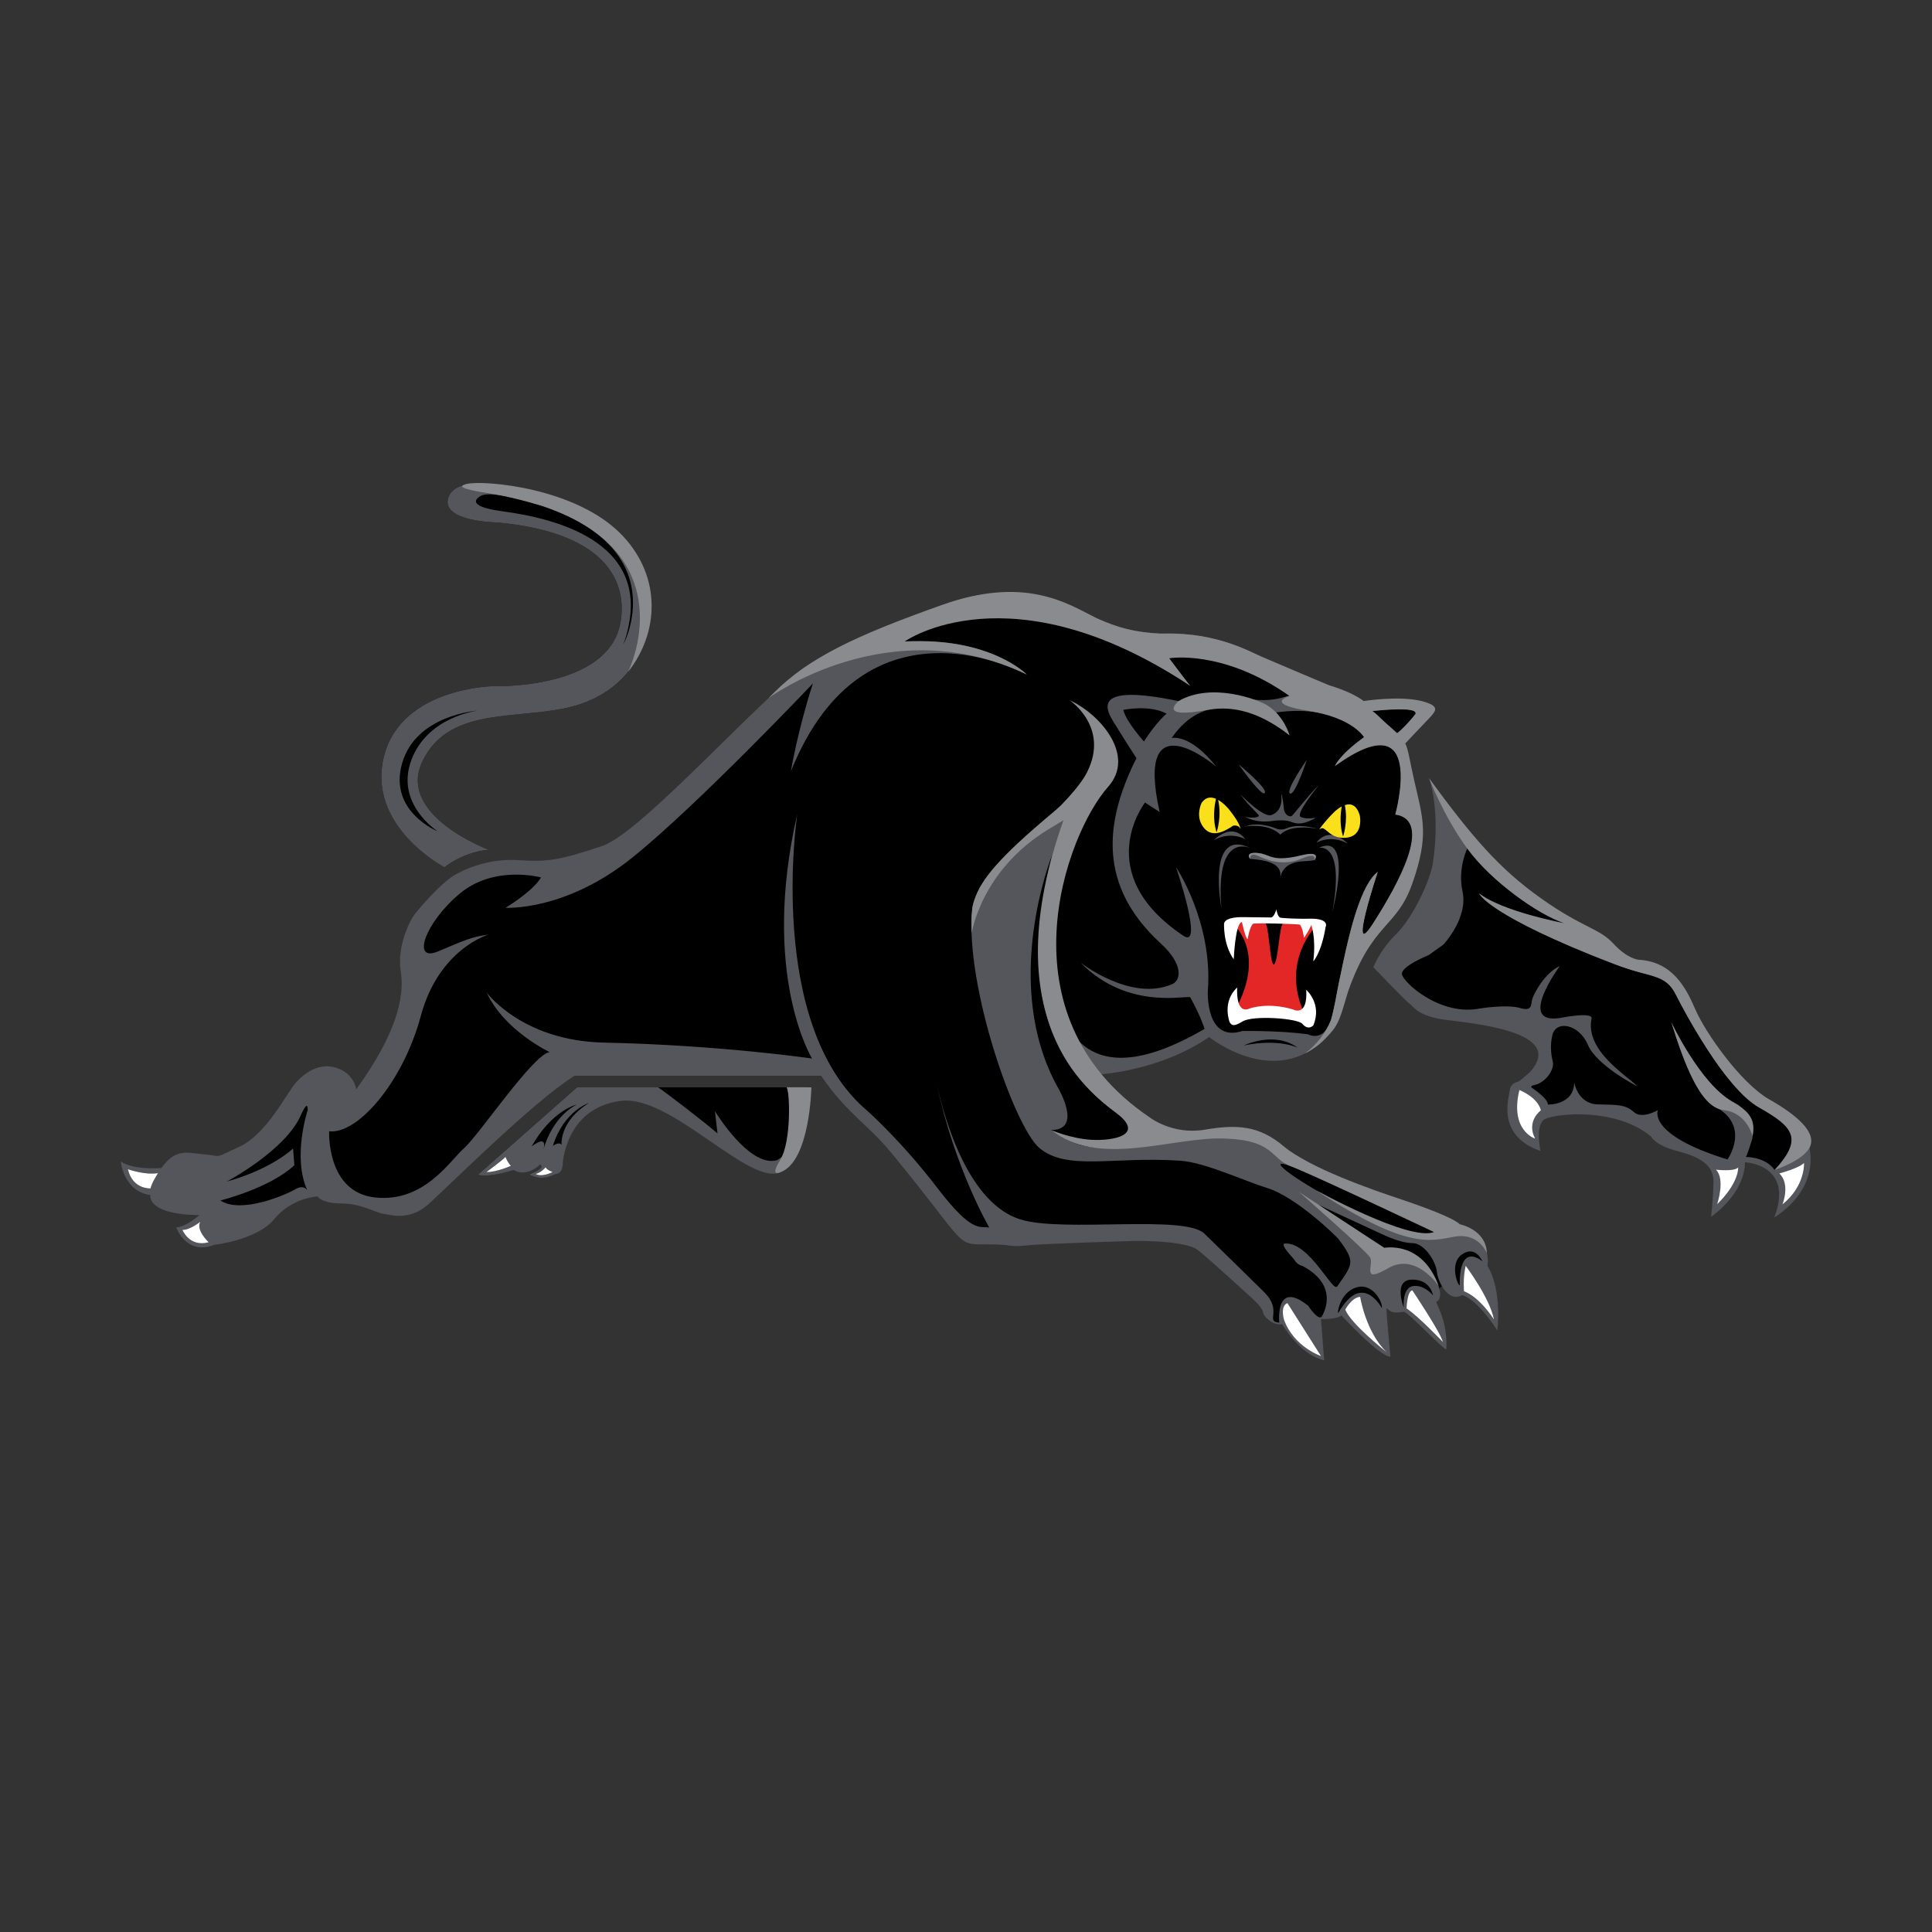
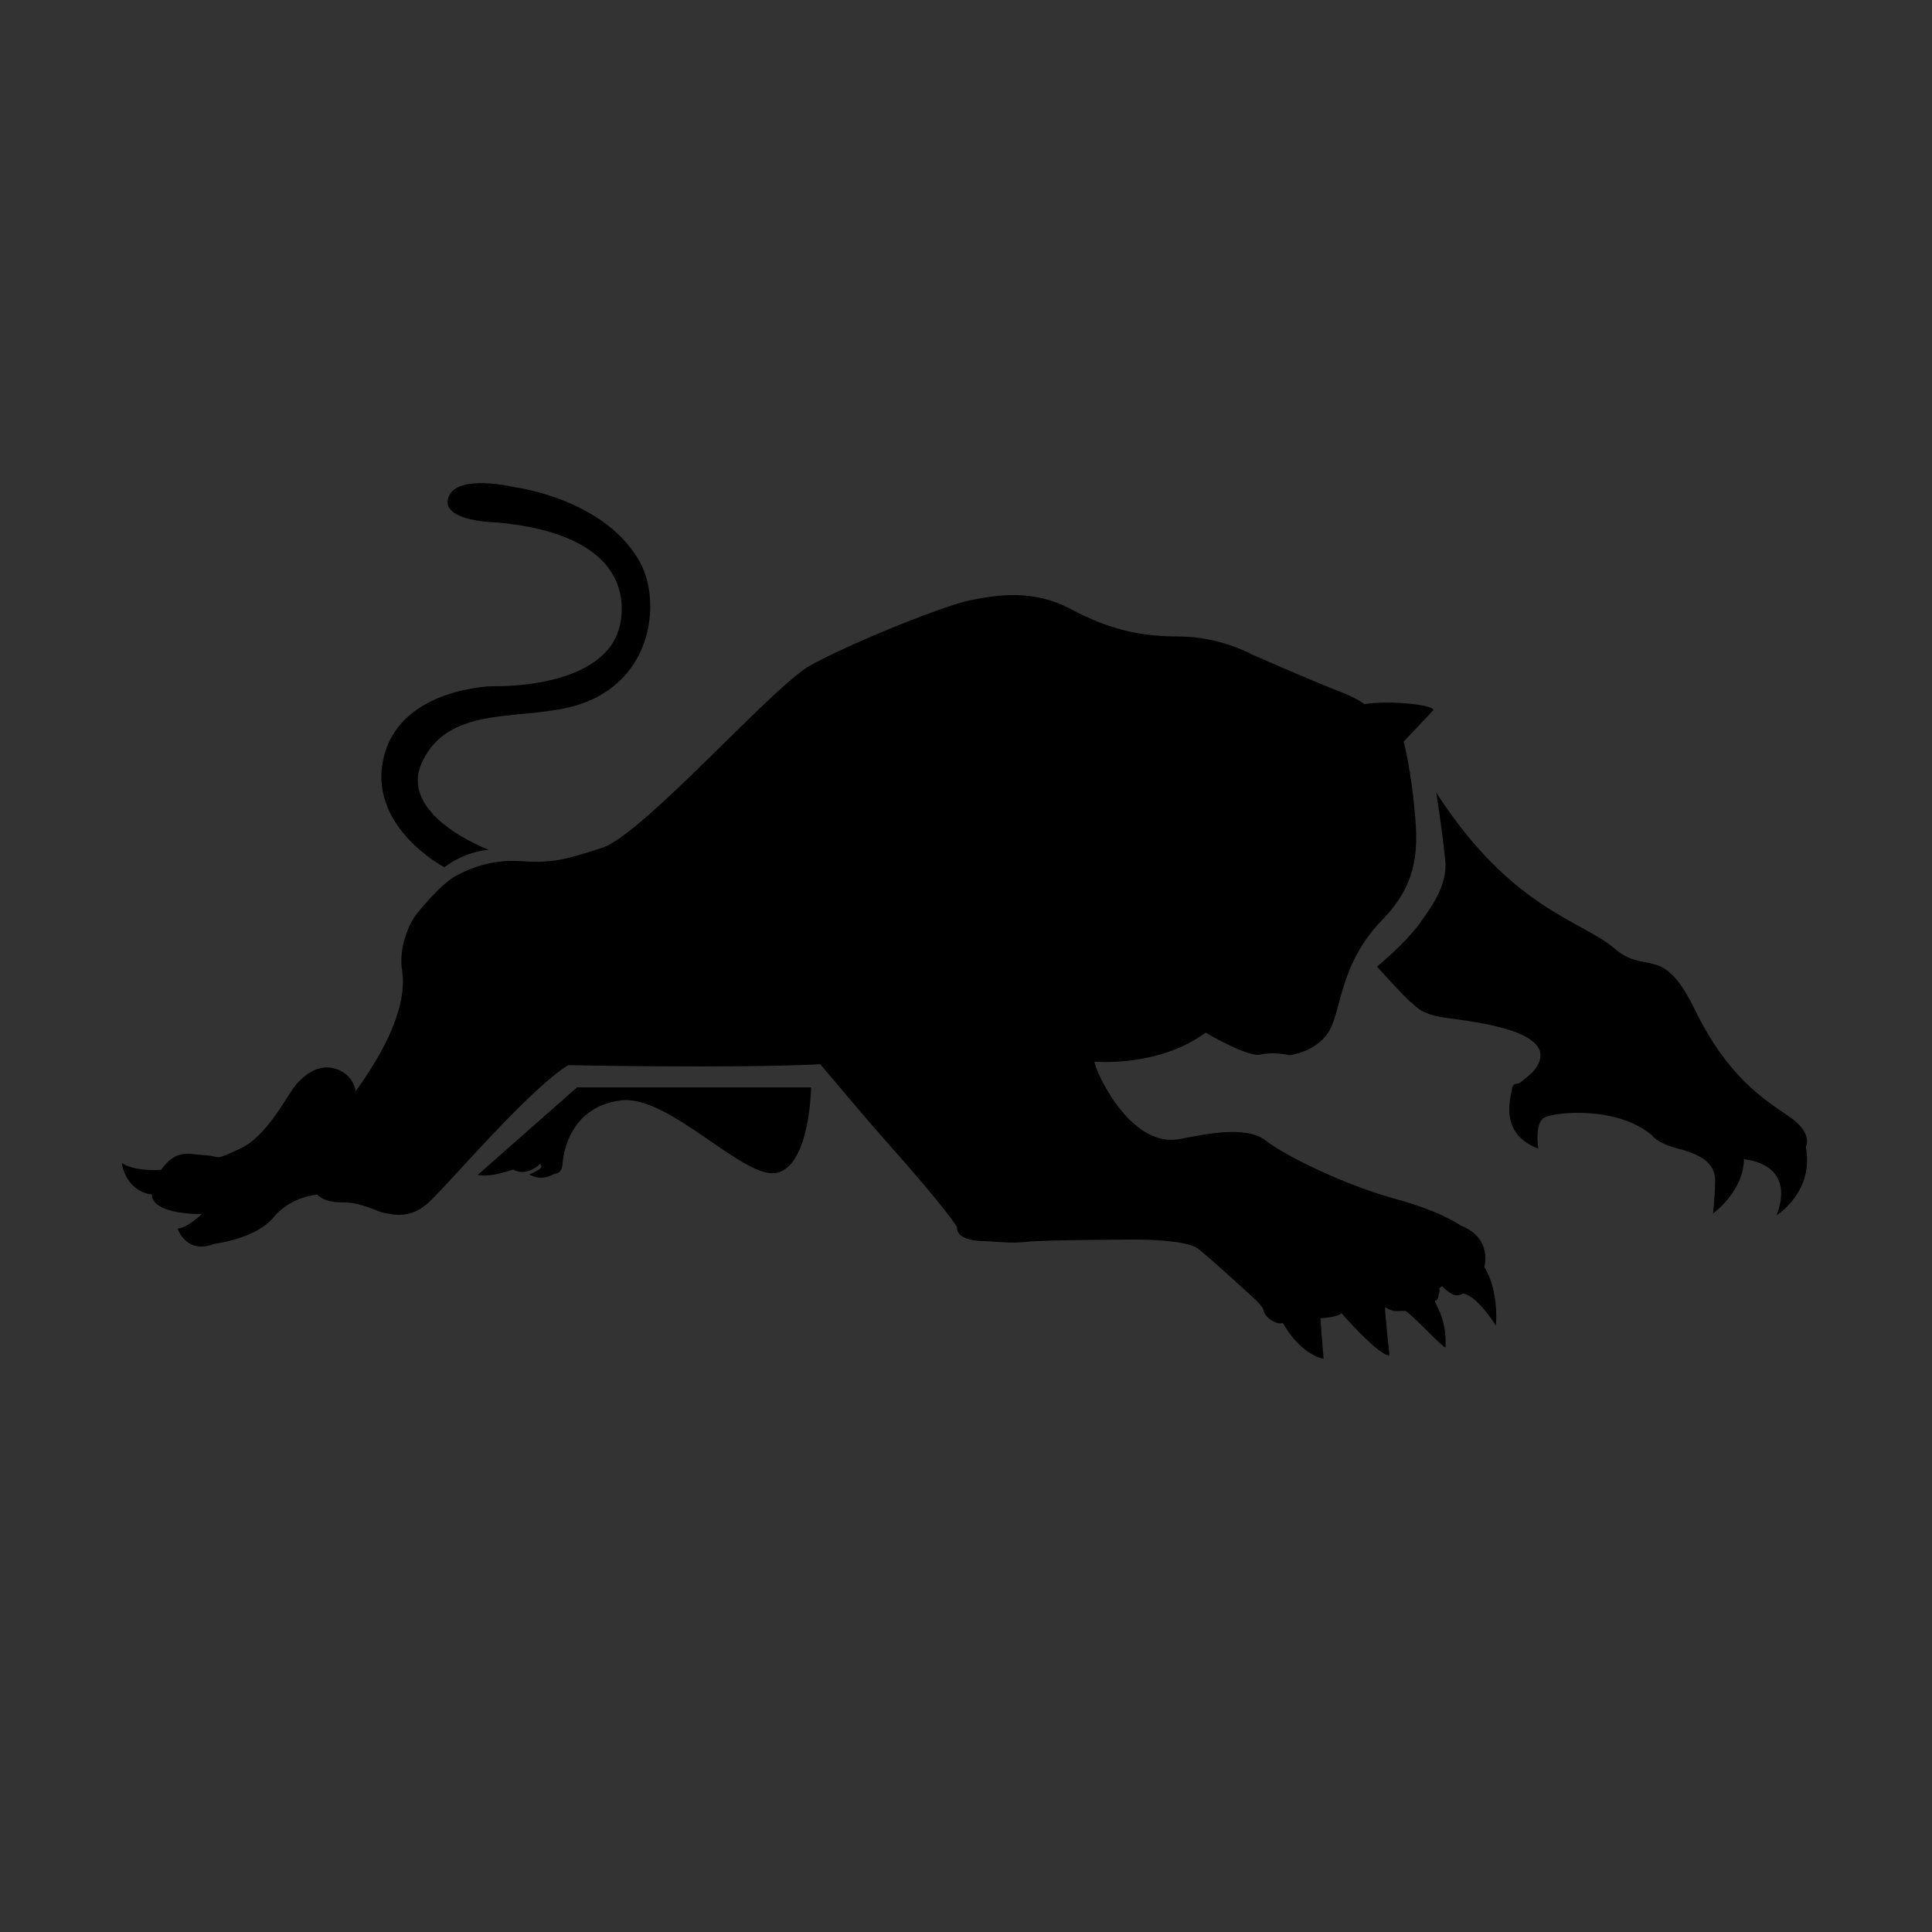
<svg xmlns="http://www.w3.org/2000/svg" width="48px" height="48px" viewBox="0 0 48 48" version="1.1">
  <rect x="0" y="0" width="48" height="48" fill="#333333" stroke="none" />
  <title>Teams/NRL/PEN</title>
  <g id="Teams/NRL/PEN" stroke="none" stroke-width="1" fill="none" fill-rule="evenodd">
    <g id="panthers-badge" transform="translate(3, 12)">
      <path d="M41.864,16.493 C41.864,16.493 42.067,16.155 41.435,15.729 C40.804,15.303 39.907,14.731 39.105,13.078 C38.304,11.426 37.902,12.247 37.102,11.558 C36.302,10.869 34.55,10.589 32.681,7.689 C32.681,7.689 32.805,8.397 32.907,9.378 C32.973,10.005 32.528,10.58 32.279,10.931 C31.927,11.429 31.211,12.015 31.211,12.015 C31.211,12.015 31.934,12.819 32.045,12.892 C32.155,12.964 32.262,13.196 32.911,13.287 C33.558,13.379 35.985,13.618 35.07,14.645 C35.07,14.645 34.806,14.879 34.738,14.912 C34.67,14.944 34.583,14.888 34.556,15.094 C34.529,15.299 34.247,16.173 35.219,16.536 C35.219,16.536 35.116,15.905 35.369,15.767 C35.621,15.629 37.157,15.464 38.041,16.205 C38.041,16.205 38.153,16.403 38.725,16.547 C39.297,16.691 39.615,16.932 39.612,17.327 C39.609,17.722 39.558,18.15 39.558,18.15 C39.558,18.15 40.318,17.605 40.328,16.803 C40.328,16.803 41.638,16.872 41.14,18.193 C41.14,18.193 42.082,17.611 41.864,16.493 L41.864,16.493 Z M8.868,17.191 C9.258,17.261 9.734,17.044 9.76,17.06 C10.007,17.207 10.307,17.038 10.429,16.906 C10.425,16.914 10.423,16.93 10.444,16.958 C10.509,17.044 10.145,17.178 10.145,17.178 C10.503,17.375 10.758,17.154 10.802,17.157 C10.878,17.159 10.962,17.081 10.974,16.945 C10.974,16.945 11.01,15.515 12.427,15.339 C13.635,15.19 15.505,17.349 16.318,17.135 C17.13,16.921 17.151,15.014 17.151,15.014 L11.337,15.014 L8.868,17.191 Z M33.878,19.476 C34.252,20.084 34.166,20.934 34.166,20.934 C33.621,20.1 33.341,20.141 33.341,20.141 C33.136,20.262 32.99,20.098 32.822,19.955 C32.802,19.975 32.779,19.994 32.757,20.013 C32.779,20.092 32.749,20.148 32.741,20.179 C32.732,20.218 32.731,20.297 32.655,20.319 C32.604,20.334 32.952,20.711 32.914,21.47 C32.91,21.556 31.995,20.561 31.905,20.568 C31.829,20.574 31.753,20.569 31.688,20.573 C31.555,20.582 31.418,20.466 31.413,20.482 C31.397,20.53 31.521,21.675 31.521,21.675 C31.253,21.686 30.328,20.627 30.328,20.627 C30.221,20.734 29.804,20.752 29.804,20.752 L29.884,21.761 C29.259,21.617 28.875,20.871 28.875,20.871 C28.667,20.919 28.415,20.701 28.4,20.573 C28.384,20.445 28.059,20.168 28.059,20.168 C28.059,20.168 27.079,19.269 26.774,19.029 C26.469,18.789 25.235,18.797 25.235,18.797 C25.235,18.797 23.005,18.803 22.54,18.85 C22.075,18.898 21.967,18.856 21.39,18.834 C20.739,18.81 20.769,18.511 20.78,18.489 C20.754,18.466 20.636,18.178 19.006,16.344 C18.492,15.767 17.381,14.442 17.381,14.442 C15.094,14.549 11.118,14.463 11.118,14.463 C10.108,15.088 8.106,17.467 7.64,17.884 C7.175,18.301 6.769,18.17 6.56,18.137 C6.352,18.105 6.01,17.873 5.513,17.873 C5.015,17.873 4.887,17.679 4.887,17.679 C4.887,17.679 4.223,17.722 3.79,18.251 C3.357,18.78 2.321,18.904 2.321,18.904 C1.616,19.177 1.414,18.521 1.414,18.521 C1.638,18.521 2.013,18.165 2.013,18.165 C0.682,18.149 0.776,17.679 0.776,17.679 C0.103,17.583 0.026,16.896 0.026,16.896 C0.379,17.12 1.003,17.063 1.003,17.063 C1.372,16.55 1.661,16.669 2.094,16.701 C2.527,16.733 2.285,16.854 2.975,16.533 C3.664,16.213 4.154,15.16 4.379,14.919 C4.603,14.678 4.928,14.418 5.362,14.562 C5.611,14.642 5.795,14.855 5.836,15.113 C6.846,13.719 7.088,12.742 6.992,12.132 C6.896,11.523 7.171,10.986 7.268,10.825 C7.364,10.665 7.963,9.959 8.315,9.767 C8.668,9.575 9.22,9.347 9.924,9.394 C10.63,9.443 10.962,9.396 11.971,9.059 C12.981,8.723 16.204,5.053 17.118,4.54 C18.032,4.026 20.395,3.059 21.1,2.915 C21.806,2.77 22.674,2.644 23.588,3.125 C24.501,3.605 25.242,3.813 26.279,3.813 C27.315,3.813 28.106,4.261 28.106,4.261 C28.106,4.261 29.605,4.919 30.19,5.143 C30.776,5.367 30.896,5.496 30.896,5.496 C31.505,5.383 32.727,5.523 32.6,5.656 C32.205,6.073 31.874,6.426 31.874,6.426 C31.874,6.426 32.063,7.113 32.162,8.317 C32.236,9.216 32.172,9.999 31.345,10.85 C30.254,11.973 30.34,13.138 29.998,13.656 C29.676,14.145 29.036,14.217 29.036,14.217 C28.619,14.121 28.315,14.201 28.315,14.201 C28.005,14.276 26.952,13.656 26.952,13.656 C25.782,14.522 24.195,14.377 24.195,14.377 C24.162,14.49 25.033,16.527 26.295,16.301 C26.804,16.211 27.93,15.933 28.443,16.334 C28.956,16.734 30.427,17.444 31.635,17.776 C32.842,18.107 33.291,18.449 33.291,18.449 C34.093,18.759 33.878,19.476 33.878,19.476 L33.878,19.476 Z M6.552,6.744 C7.009,5.085 9.24,5.048 9.24,5.048 C9.24,5.048 12.102,5.151 12.413,3.479 C12.581,2.575 12.204,1.244 9.36,0.981 C9.36,0.981 7.949,0.966 8.137,0.367 C8.331,-0.249 9.785,0.104 9.785,0.104 C9.785,0.104 12.07,0.393 12.92,2.006 C13.432,2.979 13.227,5.098 11.101,5.582 C9.78,5.882 8.141,5.569 7.495,6.915 C6.849,8.261 9.145,9.113 9.145,9.113 C9.145,9.113 8.593,9.131 8.04,9.547 C8.04,9.547 6.066,8.512 6.552,6.744 L6.552,6.744 Z" id="Shape" fill="#000000" />
-       <path d="M29.76,9.067 C29.76,9.067 30.423,8.875 30.103,10.654 C30.103,10.654 30.631,8.65 29.76,9.067 Z M29.046,9.331 C28.745,9.415 28.353,9.208 28.353,9.208 C27.878,9.127 28.068,9.343 28.068,9.343 C28.051,9.334 28.245,9.357 28.245,9.357 C28.85,9.43 28.821,9.681 28.808,9.822 C28.824,9.679 28.924,9.422 29.371,9.398 C29.599,9.385 29.656,9.371 29.656,9.371 C29.846,9.113 29.297,9.259 29.046,9.331 L29.046,9.331 Z M27.345,10.558 C27.193,8.72 27.99,9.036 28.075,9.074 C26.962,8.532 27.345,10.558 27.345,10.558 Z M28.956,8.582 C28.841,8.632 28.74,8.598 28.74,8.598 C28.183,8.37 27.914,8.55 27.914,8.55 L27.986,8.526 C28.592,8.466 28.808,8.738 28.808,8.738 C29.088,8.446 29.766,8.598 29.766,8.598 C29.261,8.462 29.04,8.546 28.956,8.582 L28.956,8.582 Z M30.484,8.958 C30.484,8.958 30.046,8.489 29.705,8.938 C29.705,8.938 30.057,8.724 30.484,8.958 Z M27.941,8.852 C27.599,8.403 27.16,8.873 27.16,8.873 C27.588,8.638 27.941,8.852 27.941,8.852 Z M29.056,7.716 C29.179,7.753 29.469,6.875 29.469,6.875 C29.469,6.875 28.908,7.673 29.056,7.716 Z M29.087,8.276 C28.987,8.304 28.889,8.185 28.895,8.062 C28.895,8.062 28.864,7.744 28.828,7.724 C28.828,7.724 28.915,8.132 28.59,8.249 C28.377,8.326 27.8,7.717 27.815,7.736 C28.056,8.062 28.283,8.229 28.275,8.27 C28.264,8.324 28.007,8.33 27.922,8.281 C27.922,8.281 28.168,8.474 28.675,8.388 C28.675,8.388 28.916,8.362 29.049,8.409 C29.183,8.458 29.317,8.512 29.621,8.357 C29.807,8.262 29.517,8.391 29.317,8.297 C29.166,8.227 29.782,7.493 29.761,7.512 C29.529,7.732 29.117,8.268 29.087,8.276 L29.087,8.276 Z M11.634,15.403 C11.634,15.403 11.009,15.596 10.736,16.469 C10.736,16.469 10.896,16.349 10.952,16.446 C10.952,16.446 10.888,15.86 11.634,15.403 Z M10.503,16.558 C10.503,16.558 10.688,15.78 11.329,15.443 C11.329,15.443 10.712,15.58 10.207,16.485 C10.207,16.485 10.608,16.157 10.503,16.558 Z M16.549,15.013 L17.151,15.014 C17.151,15.014 17.135,16.932 16.323,17.146 C15.511,17.359 13.641,15.201 12.433,15.35 C11.016,15.526 10.979,16.956 10.979,16.956 C10.968,17.092 10.883,17.17 10.808,17.167 C10.763,17.165 10.503,17.375 10.145,17.178 C10.145,17.178 10.482,17.054 10.45,16.969 C10.45,16.969 10.419,16.934 10.423,16.925 C10.302,17.057 10.012,17.218 9.766,17.071 C9.739,17.055 9.258,17.261 8.868,17.191 L11.337,15.014 L13.349,15.014 C13.506,15.113 14.588,15.944 14.827,16.162 L14.762,15.607 C14.762,15.607 15.617,17.018 16.301,16.825 C16.301,16.825 16.985,16.559 16.549,15.013 L16.549,15.013 Z M41.322,15.885 C41.322,15.885 40.548,15.447 40.037,14.901 C39.55,14.38 38.915,13.228 38.673,12.752 C38.393,12.204 38.08,12.281 37.394,12.053 C36.516,11.76 34.025,10.704 33.746,10.194 C33.746,10.194 34.254,10.637 35.908,10.956 C35.908,10.956 34.232,10.22 33.463,9.058 C33.463,9.058 33.208,9.559 33.336,10.148 C33.481,10.81 32.86,11.469 32.86,11.469 L32.496,11.729 C32.496,11.729 31.808,12.003 31.831,12.203 C31.855,12.402 32.782,13.258 33.776,13.054 C33.776,13.054 34.443,12.948 34.768,13.044 C35.092,13.14 35.025,12.941 35.073,12.807 C35.12,12.671 35.377,12.172 35.753,12.002 C35.753,12.002 34.671,13.459 35.751,13.292 C35.751,13.292 36.579,13.126 36.542,13.305 C36.371,14.112 37.45,14.741 37.678,14.989 C37.678,14.989 36.673,14.48 36.451,13.959 C36.229,13.437 35.649,13.334 35.565,13.729 C35.519,13.94 35.523,14.159 35.578,14.368 C35.633,14.577 35.383,14.911 35.115,14.959 C35.003,14.98 35.055,15.022 35.055,15.022 C35.055,15.022 35.465,15.291 35.456,15.443 C35.456,15.443 36.105,15.462 36.11,14.893 C36.11,14.893 36.2,15.428 36.697,15.438 C37.194,15.448 37.392,15.444 37.593,15.629 C37.795,15.814 38.189,15.581 38.189,15.581 C38.189,15.581 37.912,16.188 39.919,16.806 C39.919,16.806 40.519,15.96 39.588,15.481 C39.588,15.481 39.084,15.313 38.526,13.395 C38.526,13.395 39.176,14.94 40.145,15.429 C40.379,15.547 40.629,16.073 40.515,16.356 C40.515,16.356 40.403,16.722 40.373,16.745 C40.373,16.745 40.843,16.729 41.091,17.066 C41.091,17.066 41.883,16.422 41.322,15.885 L41.322,15.885 Z M41.082,18.245 C41.584,16.926 40.354,16.876 40.354,16.876 C40.342,17.677 39.511,18.232 39.511,18.232 C39.511,18.232 39.567,17.753 39.571,17.358 C39.575,16.962 39.265,16.751 38.693,16.604 C38.121,16.458 38.027,16.243 38.027,16.243 C37.145,15.5 35.634,15.667 35.382,15.805 C35.129,15.942 35.272,16.594 35.272,16.594 C34.19,16.222 34.478,15.315 34.506,15.109 C34.533,14.903 34.658,14.902 34.726,14.869 C34.795,14.837 35.015,14.631 35.015,14.631 C35.934,13.607 33.521,13.424 32.875,13.331 C32.227,13.238 32.128,13.016 32.016,12.934 C31.909,12.856 31.12,12.029 31.12,12.029 C31.12,12.029 31.297,11.588 31.671,11.225 C32.114,10.793 32.538,9.859 32.6,9.44 C32.798,8.109 32.504,7.334 32.504,7.334 C34.366,10.24 36.317,10.863 37.115,11.555 C37.913,12.246 38.318,11.425 39.114,13.08 C39.911,14.734 40.875,15.28 41.505,15.708 C42.136,16.135 41.956,16.515 41.956,16.515 C42.171,17.635 41.082,18.245 41.082,18.245 L41.082,18.245 Z M33.83,19.335 C33.83,19.335 33.653,18.919 33.309,19.175 C33.017,19.392 33.204,19.92 33.269,19.936 C33.269,19.936 33.204,18.87 33.83,19.335 L33.83,19.335 Z M32.662,18.617 C32.662,18.617 30.658,17.609 29.236,17.035 C27.462,16.318 31.796,19.05 32.662,18.617 Z M28.483,17.516 C27.939,17.348 26.927,16.877 26.329,16.838 C24.646,16.725 23.514,17.099 22.824,16.522 C22.21,16.008 20.98,12.514 21.151,10.611 C21.297,8.992 25.891,7.258 23.611,5.415 C23.611,5.415 24.098,5.751 24.252,5.976 C24.423,6.228 24.664,6.841 24.503,7.273 C24.266,7.908 22.965,9.657 23.128,11.889 C23.225,13.211 23.722,15.431 26.928,13.562 C26.928,13.562 26.838,13.262 26.575,12.783 C26.529,12.701 25.042,13.134 23.845,11.915 C23.845,11.915 25.092,12.899 26.126,12.45 C26.336,12.358 26.415,11.968 25.838,11.439 C24.265,9.998 24.47,8.431 25.175,6.956 L25.236,6.838 C25.236,6.838 25.015,6.503 24.652,5.913 C24.411,5.522 24.27,4.996 26.298,5.423 C26.298,5.423 26.682,5.102 27.676,5.311 C28.67,5.519 28.905,5.268 29.076,5.289 C29.076,5.289 27.345,4.017 26.009,4.359 L26.565,5.033 C26.565,5.033 22.407,2.04 19.425,3.964 C19.425,3.964 21.229,3.701 22.511,4.759 C22.511,4.759 18.511,2.542 16.651,7.159 C16.651,7.159 16.812,6.166 17.197,4.979 C17.197,4.979 14.343,7.993 12.708,9.308 C11.037,10.65 9.56,10.553 9.56,10.553 C9.56,10.553 10.234,10.152 10.442,9.8 C10.442,9.8 9.282,9.479 8.417,10.206 C7.551,10.933 7.219,11.916 7.882,11.638 C8.545,11.36 8.716,11.274 9.133,11.221 C9.133,11.221 7.903,11.574 7.455,13.241 C7.006,14.908 5.873,16.191 5.178,16.106 C5.178,16.106 5.104,17.623 6.322,17.751 C7.54,17.879 8.171,16.843 8.534,16.522 C8.898,16.201 10.249,14.191 10.656,14.139 C10.656,14.139 9.523,13.604 9.095,12.663 C9.095,12.663 9.972,13.86 12.003,13.903 C14.905,13.965 17.175,14.299 17.175,14.299 C17.175,14.299 15.893,12.22 16.807,8.228 C16.807,8.228 16.021,13.471 18.554,15.603 C18.554,15.603 19.404,16.357 20.285,17.51 C21.167,18.665 21.339,18.451 21.579,18.499 C21.579,18.499 20.719,17.034 20.269,14.919 C20.484,15.888 21.078,17.902 22.354,18.297 C23.424,18.627 26.426,18.168 26.923,18.649 C27.416,19.128 27.907,19.609 28.397,20.092 C28.888,20.574 28.414,20.829 28.783,20.861 C28.783,20.861 28.67,19.771 29.504,20.444 C29.504,20.444 29.723,20.787 29.83,20.722 C29.83,20.722 30.343,19.974 29.359,19.451 C29.359,19.451 29.231,19.434 29.151,19.29 C29.132,19.256 28.77,18.901 28.933,18.894 C29.541,18.87 30.11,20.121 30.223,19.96 C30.618,19.396 30.682,19.354 30.254,18.782 C30.215,18.73 29.212,17.74 28.483,17.516 L28.483,17.516 Z M30.743,19.974 C30.273,20.076 30.206,20.699 30.257,20.61 C30.85,19.568 31.332,20.503 31.332,20.503 C31.363,20.359 31.112,19.894 30.743,19.974 Z M25.982,5.732 C25.566,5.5 24.908,5.636 24.908,5.636 C24.972,5.925 25.421,6.422 25.421,6.422 C25.726,5.941 25.982,5.732 25.982,5.732 Z M28.708,5.7 C28.708,5.7 28.964,6.053 29.039,6.272 C29.039,6.272 27.244,4.679 26.11,6.336 C26.11,6.336 26.559,6.213 27.217,7.047 C27.217,7.047 25.17,5.31 25.811,8.174 L25.448,7.939 C25.448,7.939 24.079,9.692 26.399,11.248 C26.919,11.596 26.217,9.543 26.217,9.543 C26.217,9.543 27.141,10.916 27.008,12.626 C27.008,12.626 26.944,13.909 27.868,13.615 C27.868,13.615 28.75,13.599 29.488,13.695 C29.488,13.695 29.846,13.893 30.038,13.428 C30.09,13.303 30.149,13.014 30.222,12.646 C30.421,11.64 30.721,10.051 31.23,9.66 C31.23,9.66 30.479,11.9 31.096,10.975 C32.443,8.955 32.202,8.239 31.668,8.239 C31.668,8.239 32.475,5.379 30.166,7.031 C30.166,7.031 30.364,6.657 30.899,6.321 C30.899,6.321 30.326,5.476 28.708,5.7 L28.708,5.7 Z M31.064,5.668 C31.064,5.668 31.545,6.053 31.705,6.213 C31.796,6.304 31.978,6.021 32.155,5.764 C32.333,5.505 31.064,5.668 31.064,5.668 Z M29.242,14.031 C28.659,13.604 27.906,13.973 27.906,13.973 C28.783,13.796 29.242,14.031 29.242,14.031 Z M23.139,9.244 C23.139,9.244 21.846,12.45 23.289,15.031 C23.289,15.031 23.914,16.083 23.112,16.073 C23.112,16.073 24.25,17.003 25.053,16.121 C25.511,15.617 21.686,15.079 23.139,9.244 L23.139,9.244 Z M31.876,20.482 C31.876,20.482 31.828,19.995 32.106,19.952 C32.384,19.91 32.603,20.183 32.603,20.183 C32.603,20.183 32.545,19.781 32.074,19.792 C31.604,19.803 31.876,20.482 31.876,20.482 L31.876,20.482 Z M4.473,15.71 C4.088,16.586 2.634,17.356 2.634,17.356 C3.778,17.035 4.281,16.533 4.281,16.533 L4.313,16.95 C3.693,17.527 2.474,17.826 2.474,17.826 C2.998,18.168 4.12,17.677 4.334,17.548 C4.548,17.42 4.633,17.57 4.633,17.57 C4.259,16.736 4.644,15.582 4.644,15.582 C4.655,15.283 4.473,15.71 4.473,15.71 L4.473,15.71 Z M33.955,19.45 C34.329,20.06 34.201,21.054 34.201,21.054 C33.656,20.22 33.325,20.177 33.325,20.177 C32.999,20.369 32.731,19.878 32.699,19.599 C32.667,19.322 32.384,18.884 32.085,18.884 C31.786,18.884 31.342,18.665 31.342,18.665 L29.755,17.932 C30.108,18.2 31.411,19.023 31.411,19.023 C32.405,18.852 32.822,20 32.779,20.182 C32.77,20.221 32.765,20.314 32.689,20.337 C32.638,20.352 32.972,20.759 32.934,21.518 C32.93,21.603 31.972,20.586 31.882,20.593 C31.806,20.6 31.748,20.605 31.684,20.609 C31.55,20.618 31.454,20.493 31.449,20.508 C31.433,20.556 31.545,21.705 31.545,21.705 C31.278,21.715 30.326,20.679 30.326,20.679 C30.22,20.786 29.819,20.77 29.819,20.77 L29.899,21.796 C29.274,21.652 28.857,20.899 28.857,20.899 C28.648,20.946 28.392,20.722 28.376,20.594 C28.36,20.466 28.04,20.193 28.04,20.193 C28.04,20.193 27.062,19.295 26.757,19.055 C26.452,18.814 25.218,18.83 25.218,18.83 C25.218,18.83 22.958,18.894 22.492,18.943 C22.028,18.991 22.223,18.916 21.547,18.916 C20.702,18.916 21.085,18.996 19.142,16.639 C18.549,15.92 18.041,15.667 17.4,14.726 L11.276,14.726 C10.266,15.351 8.112,17.5 7.647,17.916 C7.182,18.333 6.734,18.189 6.525,18.157 C6.316,18.125 5.98,17.9 5.483,17.9 C4.986,17.9 4.89,17.724 4.89,17.724 C4.89,17.724 4.249,17.756 3.816,18.285 C3.383,18.814 2.325,18.927 2.325,18.927 C1.619,19.199 1.379,18.494 1.379,18.494 C1.603,18.494 1.956,18.189 1.956,18.189 C0.625,18.173 0.737,17.692 0.737,17.692 C0.064,17.596 0,16.858 0,16.858 C0.353,17.083 1.01,17.018 1.01,17.018 C1.379,16.505 1.667,16.65 2.1,16.682 C2.533,16.714 2.26,16.81 2.949,16.49 C3.639,16.169 4.136,15.127 4.361,14.886 C4.585,14.646 4.938,14.39 5.371,14.534 C5.803,14.678 5.851,15.063 5.851,15.063 C6.862,13.668 7.054,12.755 6.958,12.145 C6.862,11.536 7.15,10.959 7.246,10.798 C7.342,10.638 7.968,9.917 8.321,9.725 C8.81,9.455 9.366,9.332 9.924,9.372 C10.629,9.42 10.95,9.356 11.96,9.019 C12.97,8.682 16.059,5.147 17.09,4.514 C18.038,3.932 20.376,2.975 21.082,2.831 C21.787,2.686 22.813,2.622 23.727,3.103 C24.641,3.584 25.159,3.75 26.196,3.75 C27.233,3.75 28.13,4.22 28.13,4.22 C28.13,4.22 29.715,4.923 30.3,5.147 C30.885,5.372 30.869,5.433 30.869,5.433 C31.479,5.32 33.047,5.305 32.507,5.845 C32.026,6.326 31.895,6.478 31.895,6.478 C31.895,6.478 31.982,6.754 32.239,7.951 C32.399,8.698 32.381,9.941 31.417,11.007 C30.359,12.177 30.507,13.103 30.119,13.588 C28.82,15.207 27.04,13.764 27.04,13.764 C25.838,14.598 24.355,14.69 24.355,14.69 C24.323,14.802 25.341,15.913 26.255,16.105 C26.761,16.212 28.024,15.864 28.536,16.265 C29.049,16.666 30.428,17.441 31.636,17.772 C32.843,18.104 33.293,18.445 33.293,18.445 C34.094,18.756 33.955,19.45 33.955,19.45 L33.955,19.45 Z M28.411,7.708 C28.559,7.636 27.77,6.987 27.77,6.987 C27.77,6.987 28.314,7.756 28.411,7.708 Z M7.874,8.654 C7.874,8.654 6.816,7.981 7.217,6.891 C7.617,5.8 8.868,5.656 8.868,5.656 C8.868,5.656 7.345,5.752 6.993,6.955 C6.64,8.157 7.874,8.654 7.874,8.654 L7.874,8.654 Z M12.491,4.005 C12.491,4.005 13.95,1.28 9.606,0.334 C9.606,0.334 9.045,0.205 8.9,0.35 C8.9,0.35 8.516,0.574 9.477,0.702 C10.816,0.881 13.373,1.488 12.491,4.005 Z M6.552,6.744 C7.009,5.085 9.24,5.048 9.24,5.048 C9.24,5.048 12.102,5.151 12.413,3.479 C12.581,2.575 12.204,1.244 9.36,0.981 C9.36,0.981 7.949,0.966 8.137,0.367 C8.331,-0.249 9.785,0.104 9.785,0.104 C9.785,0.104 12.07,0.393 12.92,2.006 C13.432,2.979 13.227,5.098 11.101,5.582 C9.78,5.882 8.141,5.569 7.495,6.915 C6.849,8.261 9.145,9.113 9.145,9.113 C9.145,9.113 8.593,9.131 8.04,9.547 C8.04,9.547 6.066,8.512 6.552,6.744 L6.552,6.744 Z" id="Shape" fill="#55565B" />
-       <path d="M28.885,10.941 C28.783,10.942 28.755,11.961 28.644,11.959 C28.55,11.958 28.525,10.933 28.428,10.929 C28.131,10.918 27.758,10.893 27.514,10.848 C27.514,10.848 28.635,11.577 27.569,13.301 C27.569,13.301 28.47,12.978 29.517,13.373 C29.517,13.373 28.657,12.143 29.766,10.912 C29.766,10.912 29.339,10.939 28.885,10.941 L28.885,10.941 Z" id="Path" fill="#E22726" />
-       <path d="M30.34,8.814 C30.059,8.797 29.974,8.611 29.865,8.578 C29.825,8.565 29.773,8.611 29.773,8.611 C29.773,8.611 29.881,8.443 30.137,8.185 C30.137,8.185 30.223,8.096 30.335,8.036 C30.304,8.212 30.278,8.5 30.368,8.783 C30.368,8.783 30.497,8.415 30.412,8.003 C30.55,7.957 30.704,7.984 30.784,8.263 C30.784,8.263 30.906,8.847 30.34,8.814 Z M27.54,8.116 C27.54,8.116 27.417,7.96 27.264,7.873 C27.361,8.296 27.226,8.679 27.226,8.679 C27.118,8.343 27.175,8.001 27.211,7.846 C27.092,7.795 26.961,7.795 26.855,7.944 C26.855,7.944 26.69,8.263 26.888,8.539 C27.008,8.706 27.214,8.808 27.636,8.514 C27.636,8.514 27.775,8.479 27.818,8.599 C27.818,8.599 27.834,8.486 27.54,8.116 Z" id="Shape" fill="#FAE01A" />
-       <path d="M28.9,20.786 C28.9,20.786 28.799,20.45 28.985,20.375 L29.819,21.69 C29.819,21.69 29.146,21.465 28.9,20.786 L28.9,20.786 Z M31.454,21.598 C31.454,21.598 30.551,20.883 30.423,20.535 C30.423,20.535 30.588,20.231 30.792,20.22 C30.792,20.22 30.931,21.096 31.454,21.598 L31.454,21.598 Z M32.849,21.342 C32.849,21.342 32.24,20.701 31.946,20.508 C31.946,20.508 31.957,20.076 32.09,20.06 C32.09,20.06 32.785,21.096 32.849,21.342 L32.849,21.342 Z M34.116,20.781 C34.116,20.781 33.779,20.236 33.373,20.081 C33.373,20.081 33.341,19.76 33.415,19.45 C33.415,19.45 34.014,20.246 34.116,20.781 Z M1.534,18.558 C1.726,18.558 1.974,18.357 1.974,18.357 C1.862,18.566 2.183,18.863 2.183,18.863 C1.705,18.991 1.534,18.558 1.534,18.558 L1.534,18.558 Z M41.284,17.923 C41.284,17.923 41.49,17.425 41.207,17.154 C41.207,17.154 41.71,17.02 41.82,16.892 C41.82,16.892 41.858,17.459 41.284,17.923 Z M39.663,17.917 C39.663,17.917 39.871,17.3 39.633,17.06 C39.633,17.06 40.083,17.115 40.184,17.006 C40.184,17.006 40.213,17.378 39.663,17.917 Z M0.74,17.524 C0.74,17.524 0.299,17.556 0.179,17.051 C0.179,17.051 0.611,17.203 0.924,17.147 C0.924,17.147 0.764,17.395 0.74,17.524 Z M10.557,17.002 C10.557,17.002 10.444,17.135 10.311,17.167 C10.311,17.167 10.439,17.258 10.728,17.119 C10.728,17.119 10.576,17.065 10.557,17.002 Z M9.088,17.119 C9.355,17.119 9.691,16.964 9.691,16.964 C9.611,16.884 9.558,16.745 9.558,16.745 C9.483,16.83 9.088,17.119 9.088,17.119 L9.088,17.119 Z M35.139,16.288 C35.139,16.288 34.504,16.09 34.749,15.082 C34.749,15.082 35.199,15.252 35.283,15.586 C35.283,15.586 34.912,15.851 35.139,16.288 L35.139,16.288 Z M27.551,13.4 C27.593,13.443 27.612,13.539 27.868,13.379 C28.125,13.218 29.242,13.299 29.357,13.437 C29.506,13.616 29.629,13.475 29.629,13.475 C29.854,12.935 29.453,12.593 29.453,12.593 C29.493,13.282 29.127,13.08 29.127,13.08 C28.478,12.887 28.042,13.058 28.042,13.058 C27.684,13.208 27.738,12.534 27.738,12.534 C27.35,12.892 27.551,13.4 27.551,13.4 L27.551,13.4 Z M27.411,10.947 C27.438,10.77 27.876,10.786 27.876,10.786 C28.053,10.785 28.304,10.794 28.577,10.794 C28.655,10.794 28.712,10.592 28.712,10.592 C28.712,10.592 28.736,10.794 28.824,10.802 C29.201,10.837 29.568,10.824 29.568,10.824 C30.046,10.824 29.934,11.032 29.934,11.032 C29.827,11.684 29.628,11.884 29.628,11.884 C29.702,11.285 29.576,10.979 29.576,10.979 C29.558,11.059 29.4,11.3 29.4,11.3 C29.375,11.195 29.367,11.075 29.298,10.974 C29.286,10.955 28.152,10.924 28.128,10.952 C28.037,11.054 27.999,11.331 27.999,11.331 C27.951,11.346 27.855,10.909 27.855,10.909 C27.69,10.92 27.652,11.833 27.652,11.833 C27.385,11.465 27.411,10.947 27.411,10.947 L27.411,10.947 Z" id="Shape" fill="#FFFFFF" />
-       <path d="M31.393,19.002 L29.277,17.616 C29.277,17.616 30.936,19.067 31.04,19.243 C31.144,19.419 30.8,19.908 31.489,19.508 C32.178,19.107 32.739,19.945 32.739,19.945 C32.331,18.817 31.393,19.002 31.393,19.002 Z M33.269,18.417 C33.108,18.257 32.371,17.985 31.746,17.776 C31.12,17.568 29.536,17.02 28.892,16.478 C28.291,15.971 27.748,15.927 26.936,16.066 C26.124,16.205 25.557,15.756 25.557,15.756 C21.818,13.225 23.484,8.723 24.531,7.548 C25.223,6.772 24.33,5.757 23.625,5.421 C23.613,5.413 23.588,5.405 23.577,5.399 C23.577,5.399 24.633,6.105 23.954,7.284 C23.801,7.527 23.593,7.768 23.36,8.007 C23.287,8.075 23.213,8.141 23.136,8.205 C21.83,9.298 21.364,9.859 21.208,10.361 C21.179,10.442 21.16,10.526 21.151,10.611 L21.153,10.609 C21.127,10.792 21.132,10.978 21.141,11.19 C21.141,11.19 21.367,9.615 23.072,8.59 L23.421,8.379 C21.682,13.291 23.992,15.099 24.724,15.644 C25.477,16.205 24.644,16.349 24.114,16.318 C23.585,16.285 23.112,16.073 23.112,16.073 C24.283,17.018 26.102,16.253 27.385,16.285 C28.667,16.318 28.555,16.782 29.068,16.975 C29.581,17.167 32.627,18.61 32.627,18.61 C32.018,18.85 29.698,17.571 29.698,17.571 C32.006,19.094 32.563,18.818 33.156,18.722 C33.749,18.626 33.941,19.137 33.941,19.137 C33.925,18.544 33.269,18.417 33.269,18.417 L33.269,18.417 Z M16.382,16.825 C16.104,17.274 16.398,17.119 16.398,17.119 C17.124,16.846 17.159,15.014 17.159,15.014 L16.547,15.013 C16.626,15.159 16.66,16.376 16.382,16.825 L16.382,16.825 Z M40.951,15.31 C40.245,14.909 39.36,13.64 39.12,13.079 C38.88,12.518 38.543,11.893 37.709,11.844 C37.709,11.844 37.437,11.828 37.084,11.443 C36.731,11.059 36.331,11.059 35.289,10.321 C34.247,9.584 33.568,8.788 32.504,7.334 C32.504,7.334 32.868,8.285 33.456,9.086 C34.043,9.889 35.208,10.722 35.86,10.936 C35.86,10.936 34.289,10.636 33.746,10.194 C33.746,10.194 33.958,10.744 37.079,11.94 C37.079,11.94 37.421,12.08 37.88,12.197 C38.34,12.315 38.49,12.421 38.65,12.742 C38.81,13.063 39.847,15.032 40.697,15.513 C41.547,15.994 41.813,16.28 41.091,17.066 C41.091,17.066 41.829,16.83 41.974,16.478 C42.118,16.125 41.656,15.711 40.951,15.31 L40.951,15.31 Z M40.034,15.367 C39.243,14.919 38.522,13.394 38.522,13.394 C38.842,14.399 39.233,15.515 39.821,15.58 C40.409,15.644 40.542,16.233 40.542,16.233 C40.626,15.812 40.458,15.608 40.034,15.367 Z M32.559,5.788 C32.599,5.728 32.77,5.596 32.531,5.488 C32.025,5.259 31.071,5.39 30.881,5.417 C30.724,5.3 30.459,5.157 30.014,5.023 C30.014,5.023 28.627,4.438 28.347,4.317 C28.066,4.197 27.238,3.712 25.934,3.74 C25.934,3.74 25.894,3.742 25.826,3.741 C25.204,3.712 24.766,3.597 24.23,3.352 C23.488,2.972 22.447,2.309 20.422,3.024 C18.247,3.792 17.097,4.346 16.237,5.201 C16.13,5.307 16.091,5.347 16.091,5.347 C16.091,5.347 19.089,3.118 22.511,4.759 C22.511,4.759 21.624,3.829 19.476,3.936 C19.476,3.936 22.102,2.081 26.565,5.036 C26.565,5.036 26.257,4.627 26.049,4.355 C26.049,4.355 27.381,4.124 29.034,5.289 C28.882,5.343 28.537,5.505 29.485,5.656 C30.639,5.84 30.888,6.314 30.888,6.314 C30.231,6.802 30.168,7.03 30.168,7.03 C32.469,5.372 31.665,8.237 31.665,8.237 C32.619,8.381 31.732,9.973 31.104,10.955 C30.479,11.933 31.23,9.66 31.23,9.66 C30.828,9.969 30.558,11.022 30.363,11.947 C30.294,12.252 30.232,12.559 30.178,12.867 C30.137,13.067 30.101,13.231 30.068,13.34 C29.932,13.67 29.709,13.957 29.424,14.171 C29.635,14.067 29.825,13.923 29.981,13.746 C30.027,13.697 30.072,13.646 30.117,13.591 C30.297,13.366 30.363,13.044 30.487,12.648 C31.102,10.895 31.696,11.07 32.088,9.953 C32.515,8.734 32.352,8.341 32.13,7.364 C32.017,6.865 31.991,6.626 31.912,6.466 L31.914,6.47 L32.559,5.788 Z M28.25,9.263 C28.464,9.359 28.869,9.533 29.335,9.333 C29.746,9.157 29.656,9.381 29.656,9.381 C29.656,9.381 29.849,9.124 29.346,9.247 C28.844,9.37 28.651,9.322 28.502,9.258 C28.275,9.161 27.914,9.146 28.058,9.343 C28.058,9.343 28.037,9.167 28.25,9.263 L28.25,9.263 Z M28.464,5.512 C28.261,5.389 27.112,4.94 26.286,5.416 C26.286,5.416 25.715,5.873 26.99,5.64 C27.47,5.552 28.146,5.576 29.036,6.265 C29.036,6.265 28.909,5.78 28.464,5.512 Z M31.842,6.101 C31.801,6.142 31.757,6.18 31.71,6.215 C31.604,6.116 31.457,5.996 31.24,5.784 C31.196,5.741 31.149,5.701 31.099,5.664 C31.427,5.633 32.146,5.573 32.169,5.71 C32.173,5.733 32.162,5.745 32.162,5.745 C32.162,5.745 31.982,5.969 31.842,6.101 Z M8.595,0.023 C8.253,0.107 8.745,0.195 9.279,0.28 C9.814,0.366 10.498,0.579 10.498,0.579 C14.057,1.787 12.606,4.69 12.606,4.69 C13.365,3.732 13.447,2.354 12.475,1.317 C11.345,0.11 9.012,-0.077 8.595,0.023 L8.595,0.023 Z" id="Shape" fill="#898B8E" />
    </g>
  </g>
</svg>